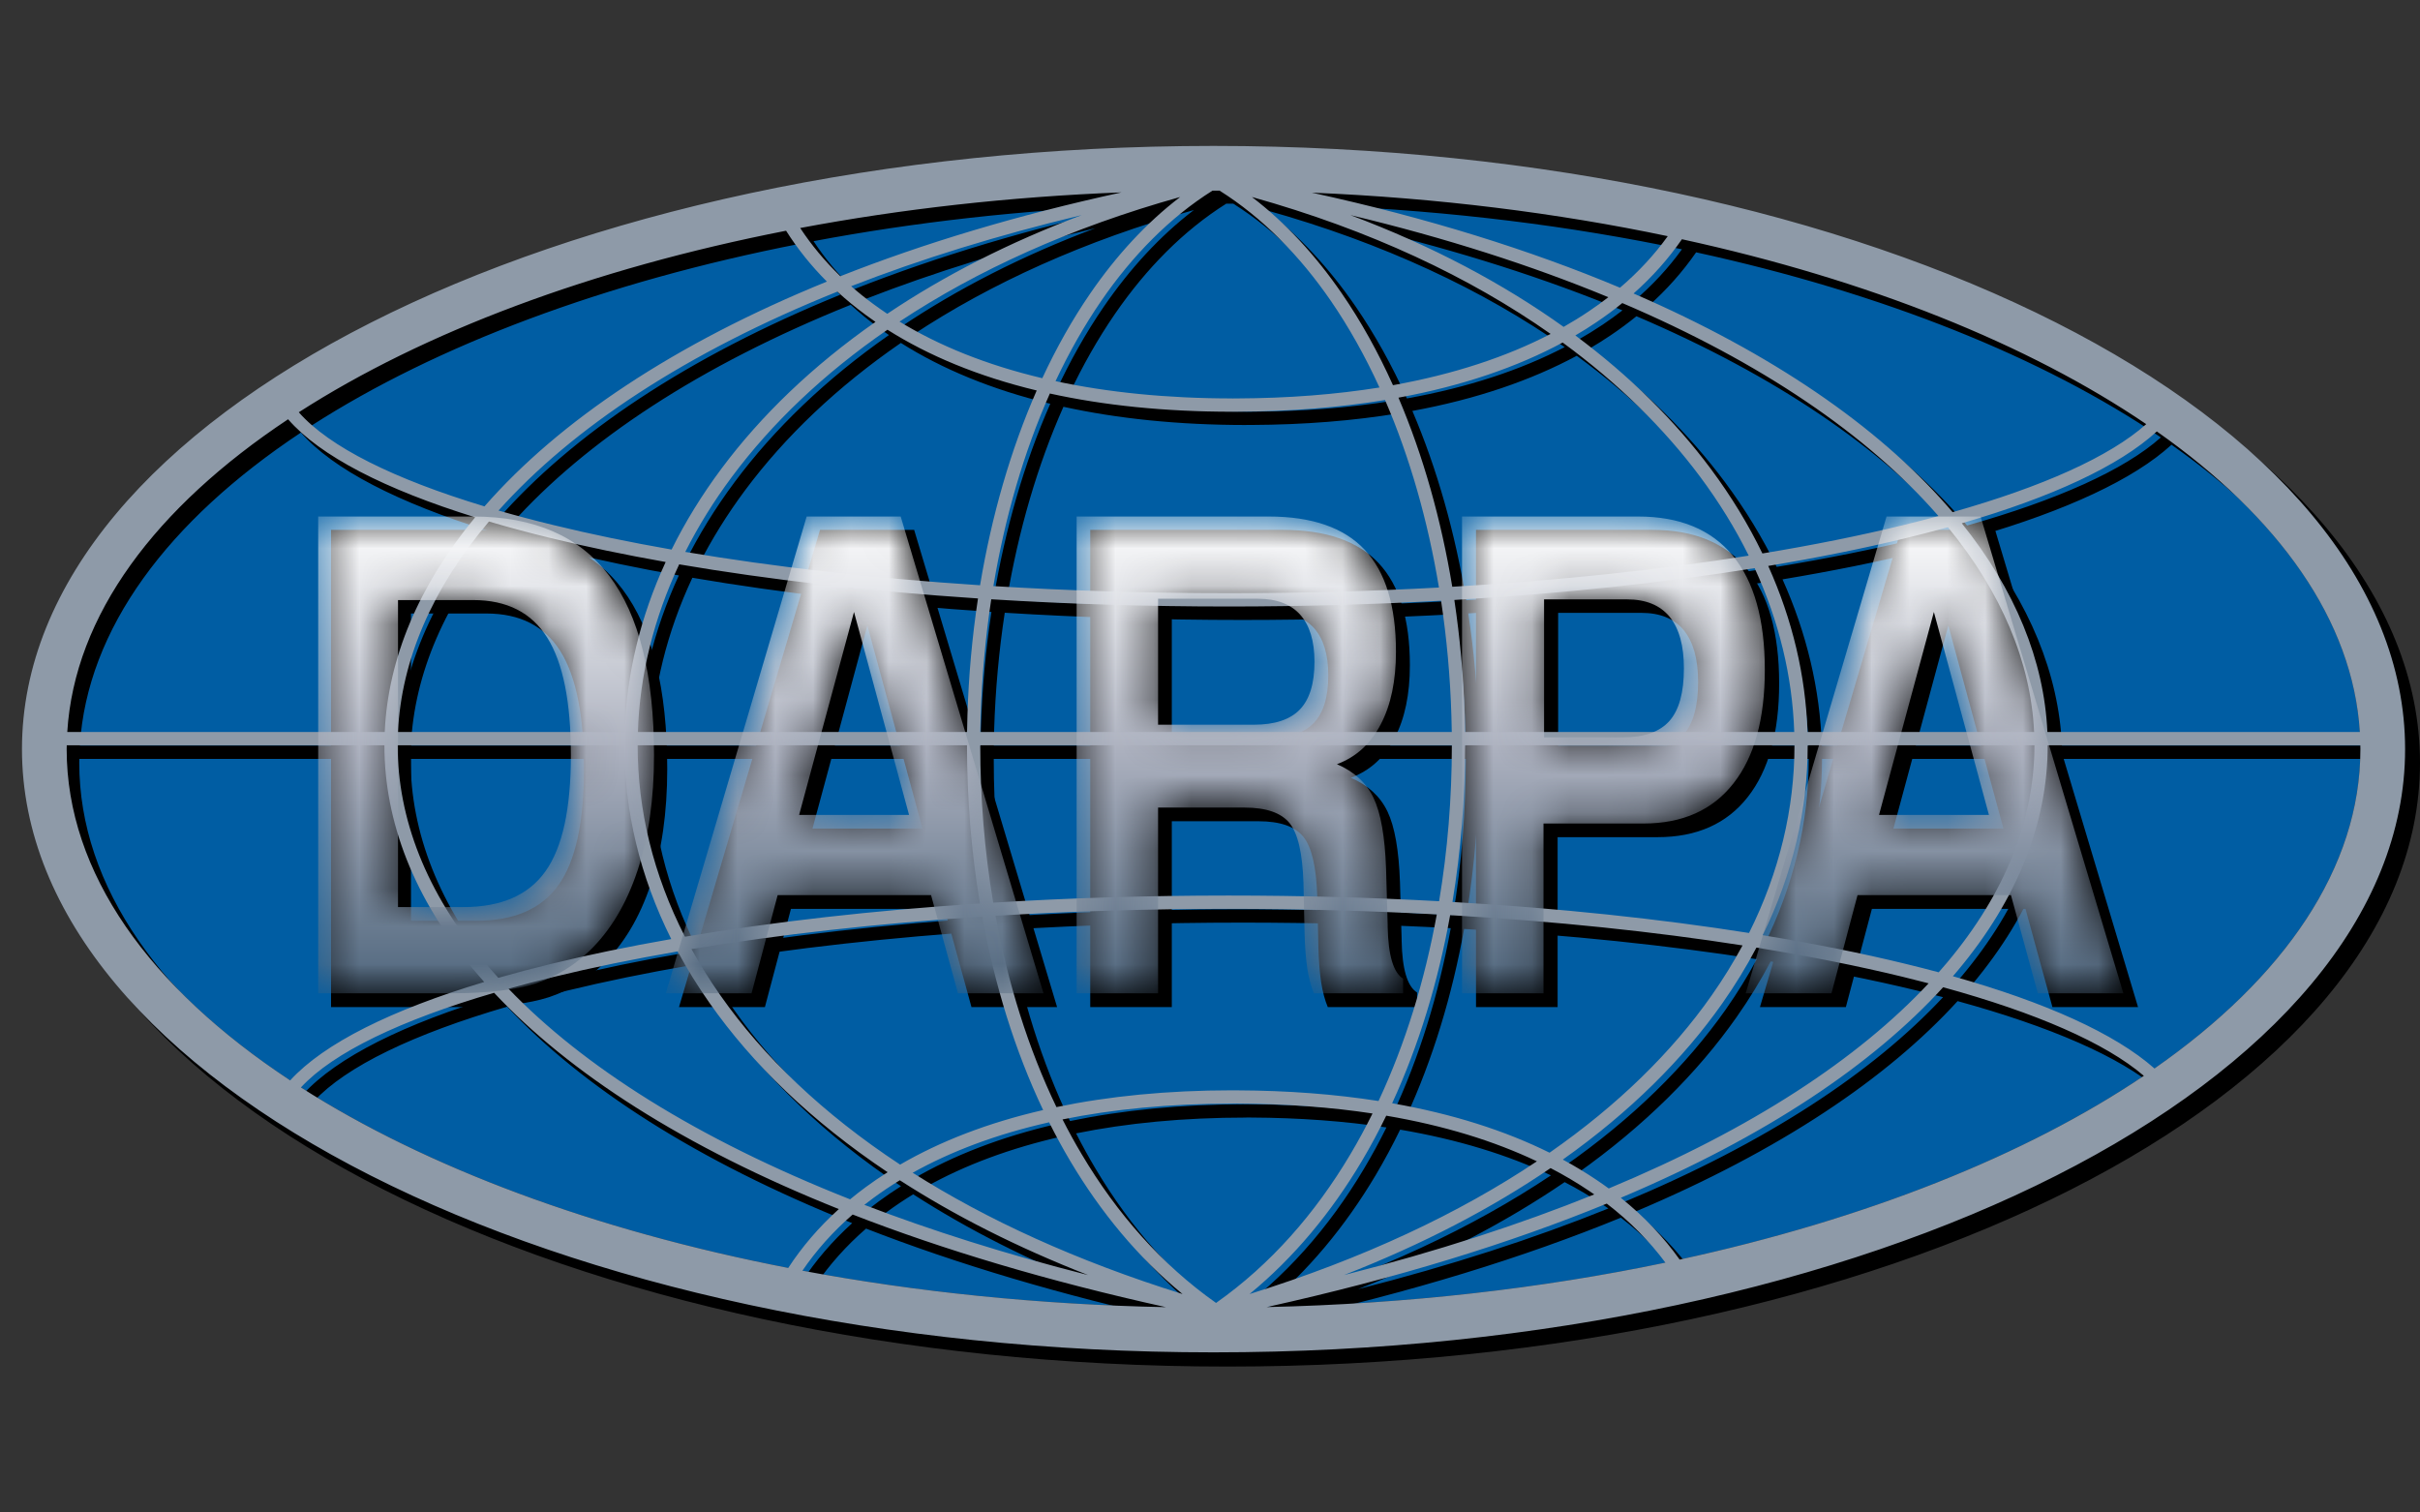
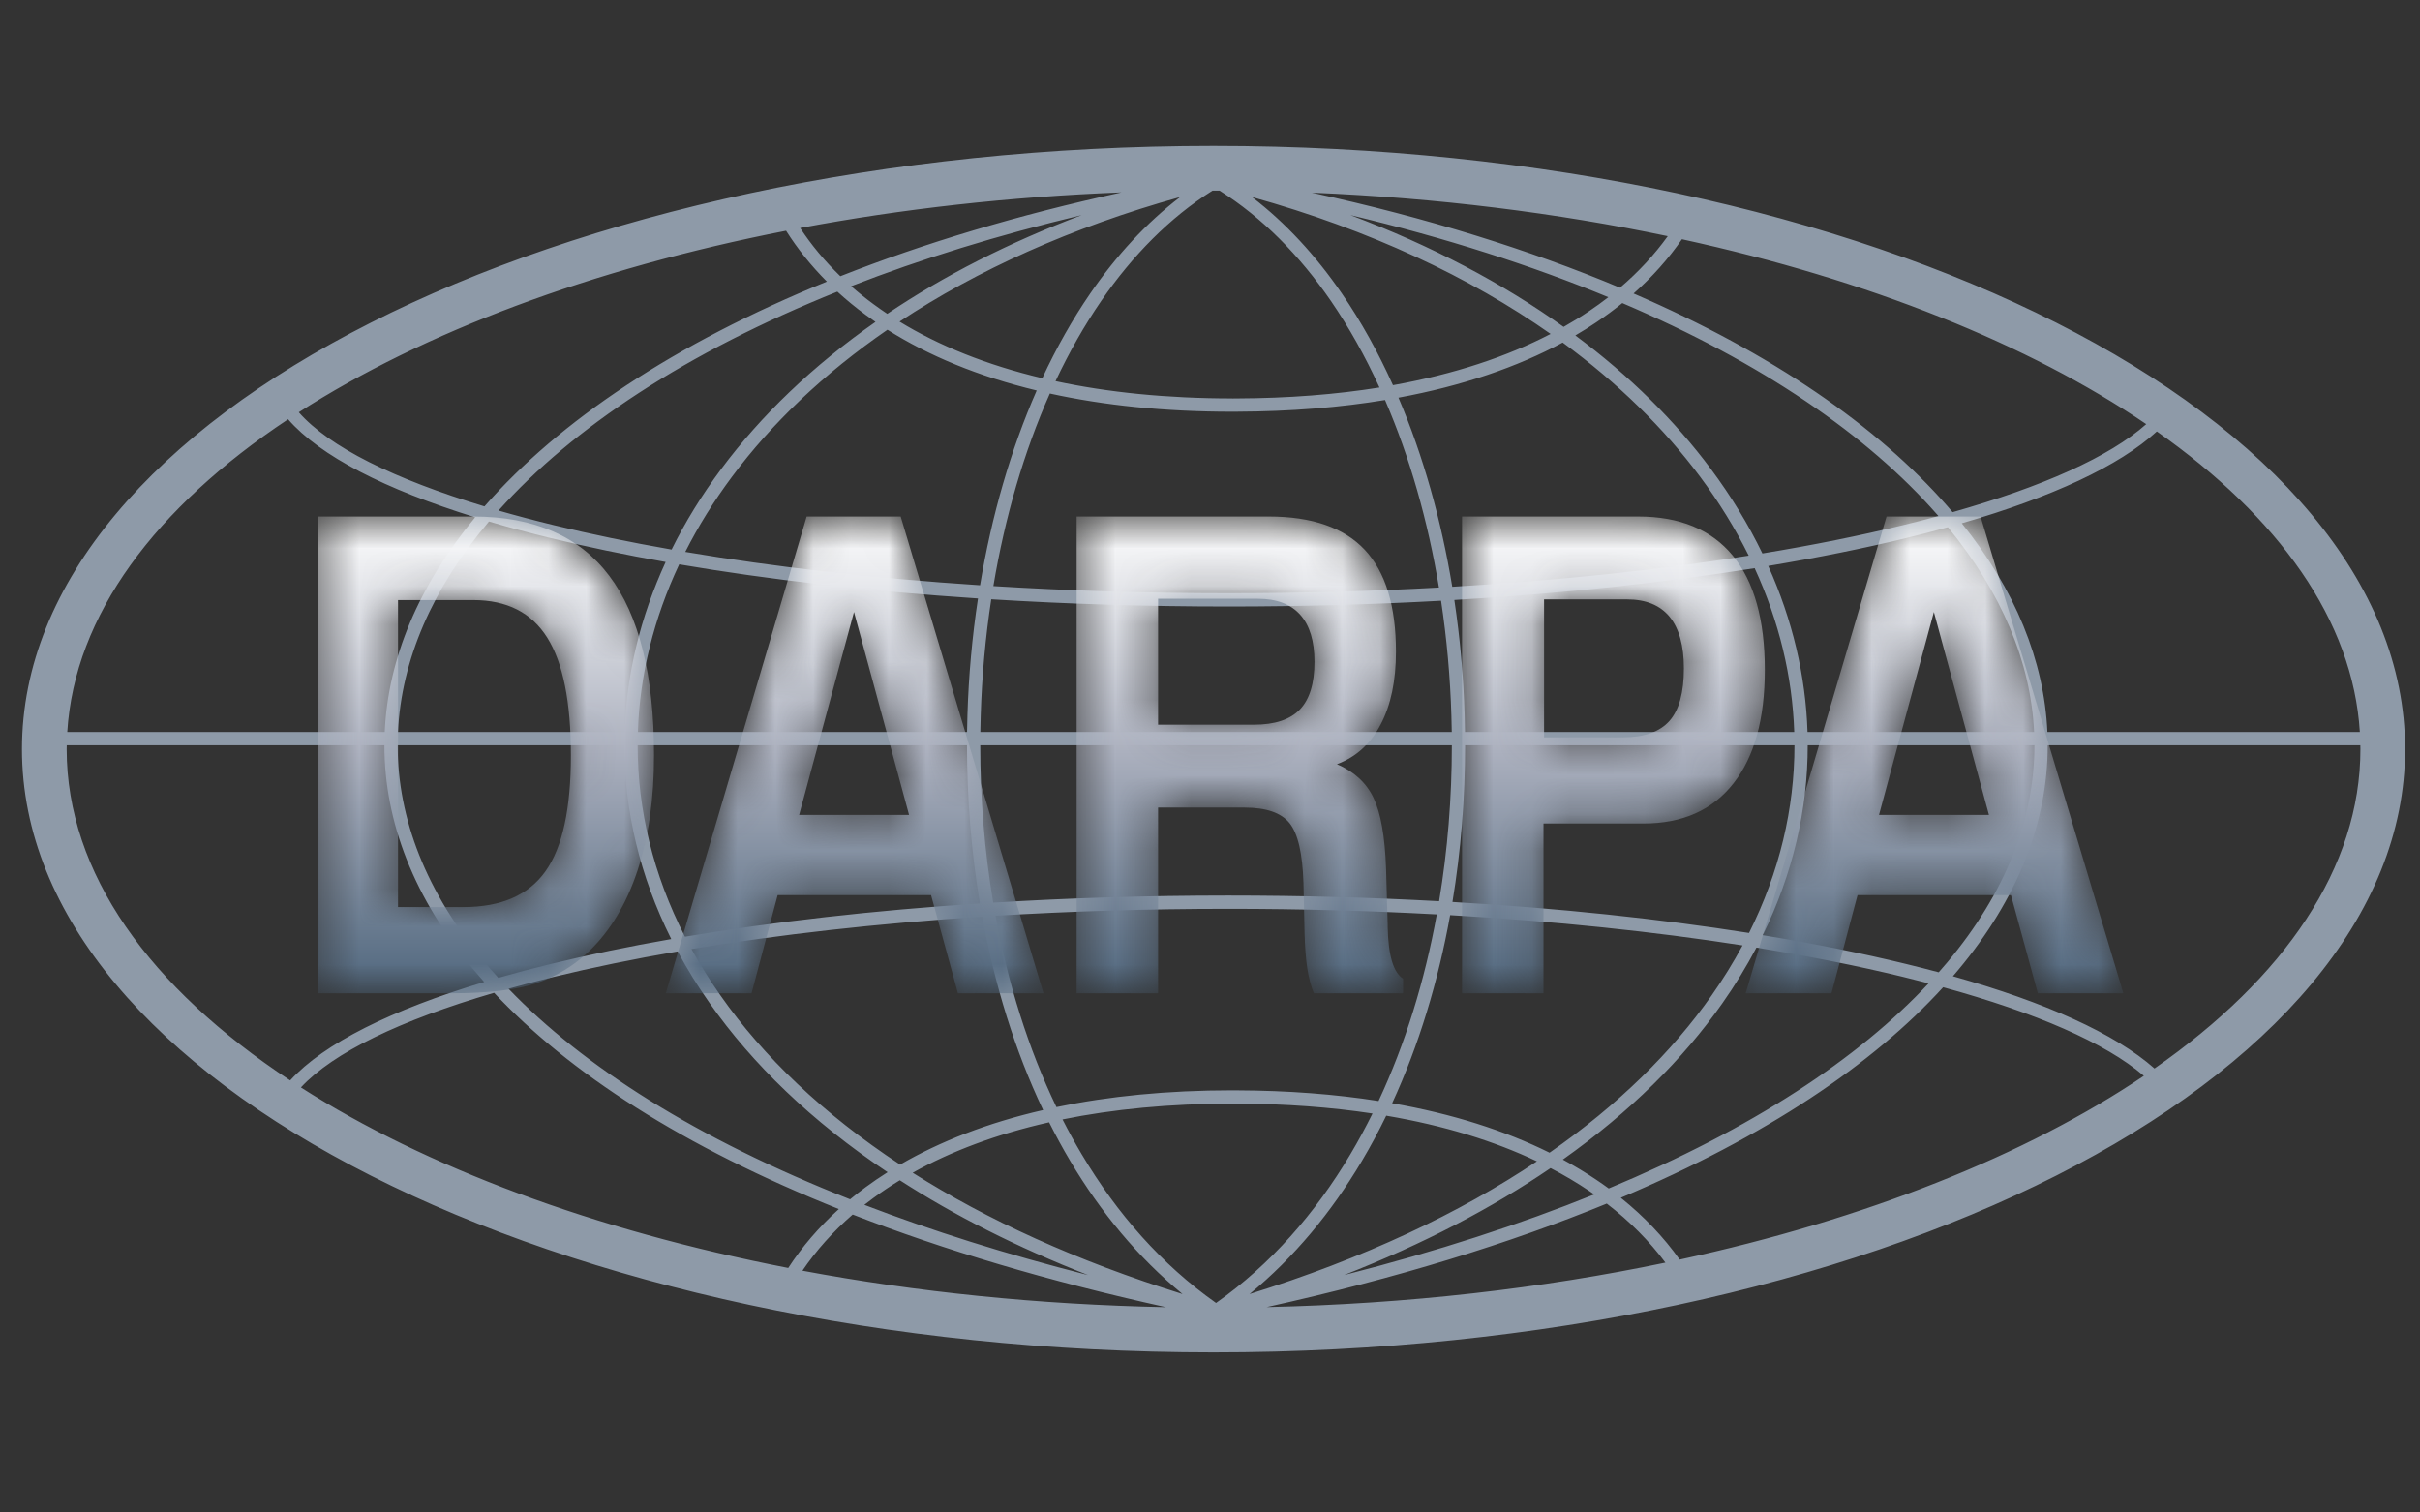
<svg xmlns="http://www.w3.org/2000/svg" width="64" height="40" viewBox="0 0 64 40" fill="none">
  <rect x="0" y="0" width="64" height="40" fill="#333333" stroke="none" />
-   <path fill-rule="evenodd" clip-rule="evenodd" d="M32.093 5.041C48.845 5.041 62.424 11.654 62.424 19.812C62.424 27.97 48.845 34.584 32.093 34.584C15.342 34.584 1.763 27.97 1.763 19.812C1.763 11.654 15.342 5.041 32.093 5.041Z" fill="#005DA3" />
-   <path fill-rule="evenodd" clip-rule="evenodd" d="M32.457 4.204C49.878 4.204 64 11.353 64 20.172C64 28.992 49.878 36.141 32.457 36.141C15.035 36.141 0.913 28.992 0.913 20.172C0.913 11.353 15.035 4.204 32.457 4.204ZM44.416 33.763C43.995 33.197 43.478 32.674 42.866 32.203C40.311 33.251 37.32 34.177 33.879 34.938C37.606 34.855 41.158 34.443 44.416 33.763ZM42.535 31.96C42.488 31.927 42.441 31.895 42.393 31.863C42.077 31.65 41.739 31.45 41.379 31.263C39.833 32.318 38.014 33.273 35.915 34.094C38.38 33.466 40.584 32.749 42.535 31.96ZM41.017 31.084C39.889 30.547 38.56 30.136 37.029 29.875C36.828 30.288 36.612 30.69 36.382 31.078C35.577 32.431 34.589 33.628 33.41 34.597C36.438 33.653 38.967 32.455 41.017 31.084ZM36.666 29.817C35.569 29.651 34.373 29.561 33.076 29.555H32.961V29.556C31.293 29.556 29.793 29.703 28.459 29.974C28.619 30.29 28.789 30.598 28.968 30.899C29.898 32.465 31.079 33.815 32.523 34.832C33.966 33.815 35.148 32.465 36.078 30.899C36.287 30.549 36.482 30.188 36.666 29.817ZM28.104 30.05C26.711 30.364 25.508 30.818 24.493 31.386C26.457 32.631 28.832 33.723 31.636 34.597C30.457 33.628 29.469 32.431 28.665 31.078C28.466 30.745 28.279 30.402 28.104 30.05ZM24.151 31.585C23.909 31.733 23.677 31.888 23.458 32.05C23.374 32.111 23.293 32.173 23.213 32.236C24.987 32.917 26.958 33.54 29.133 34.094C27.248 33.358 25.59 32.513 24.151 31.585ZM22.904 32.492C22.38 32.947 21.938 33.444 21.575 33.977C24.577 34.538 27.809 34.874 31.184 34.942C28.055 34.251 25.299 33.424 22.904 32.492ZM21.199 33.905C21.562 33.348 22.008 32.826 22.537 32.348C18.415 30.7 15.394 28.737 13.412 26.623C10.942 27.345 9.157 28.199 8.298 29.127C11.606 31.239 16.056 32.904 21.199 33.905ZM22.836 32.09C22.969 31.979 23.107 31.871 23.25 31.766C23.434 31.63 23.627 31.499 23.828 31.372C21.813 30.023 20.249 28.508 19.119 26.9C18.803 26.449 18.52 25.991 18.271 25.527C17.102 25.729 16.008 25.954 14.998 26.199C14.581 26.301 14.179 26.406 13.793 26.514C15.771 28.572 18.765 30.484 22.836 32.09ZM24.16 31.171C25.218 30.555 26.479 30.064 27.945 29.726C27.196 28.149 26.662 26.412 26.332 24.607C23.548 24.787 20.954 25.08 18.638 25.465C18.866 25.881 19.122 26.292 19.407 26.698C20.539 28.308 22.116 29.825 24.16 31.171ZM28.298 29.648C29.678 29.36 31.232 29.204 32.961 29.204V29.204L33.077 29.205H33.078C34.433 29.21 35.682 29.308 36.824 29.486C37.538 27.962 38.049 26.287 38.367 24.547C36.592 24.451 34.746 24.4 32.851 24.4C30.724 24.4 28.659 24.464 26.685 24.585C27.016 26.373 27.549 28.092 28.298 29.648ZM37.185 29.546C38.791 29.828 40.179 30.274 41.351 30.856C43.171 29.589 44.595 28.183 45.639 26.698C45.945 26.261 46.219 25.817 46.461 25.368C44.117 25.002 41.509 24.728 38.72 24.567C38.404 26.318 37.895 28.005 37.185 29.546ZM41.704 31.038C42.015 31.206 42.31 31.383 42.588 31.571C42.701 31.647 42.811 31.724 42.918 31.803C46.719 30.22 49.525 28.363 51.387 26.372C51.164 26.314 50.936 26.256 50.704 26.199C49.523 25.912 48.224 25.653 46.828 25.427C46.566 25.924 46.266 26.416 45.926 26.9C44.889 28.376 43.486 29.775 41.704 31.038ZM43.238 32.048C43.854 32.543 44.373 33.091 44.794 33.682C49.722 32.614 53.958 30.925 57.083 28.82C56.066 27.948 54.225 27.149 51.771 26.476C49.908 28.519 47.081 30.425 43.238 32.048ZM44.856 6.673C44.502 7.186 44.075 7.667 43.576 8.11C47.244 9.697 50.033 11.628 51.878 13.732C51.926 13.787 51.974 13.843 52.022 13.898C54.402 13.225 56.178 12.431 57.147 11.568C54.029 9.45 49.792 7.75 44.856 6.673ZM43.278 8.363C43.06 8.54 42.831 8.71 42.588 8.873C42.41 8.993 42.226 9.108 42.035 9.22C43.476 10.293 44.675 11.483 45.619 12.751C46.158 13.475 46.614 14.224 46.986 14.992C48.322 14.771 49.567 14.521 50.704 14.245C51.027 14.165 51.342 14.085 51.647 14.002L51.614 13.963C49.774 11.865 46.974 9.94 43.278 8.363ZM41.699 9.409C40.496 10.057 39.048 10.556 37.352 10.868C38.006 12.4 38.484 14.099 38.776 15.874C41.608 15.708 44.254 15.426 46.624 15.05C46.27 14.335 45.84 13.636 45.336 12.96C44.385 11.683 43.169 10.484 41.699 9.409ZM36.997 10.929C35.807 11.126 34.502 11.233 33.078 11.239H33.077L32.961 11.239V11.24C31.159 11.24 29.547 11.07 28.124 10.758C27.436 12.306 26.933 14.039 26.628 15.856C28.618 15.978 30.703 16.044 32.851 16.044C34.766 16.044 36.631 15.992 38.424 15.893C38.131 14.13 37.652 12.444 36.997 10.929ZM27.776 10.678C26.226 10.304 24.909 9.755 23.825 9.069C22.139 10.23 20.762 11.547 19.709 12.96C19.229 13.605 18.816 14.271 18.472 14.951C20.815 15.347 23.447 15.648 26.276 15.834C26.581 14 27.085 12.248 27.776 10.678ZM23.509 8.861C23.421 8.801 23.334 8.74 23.25 8.678C22.983 8.481 22.732 8.275 22.498 8.061C18.505 9.665 15.49 11.663 13.528 13.855C13.995 13.99 14.485 14.12 14.998 14.245C15.961 14.479 17.002 14.694 18.11 14.889C18.472 14.157 18.912 13.443 19.427 12.751C20.477 11.34 21.843 10.025 23.509 8.861ZM22.221 7.795C21.802 7.375 21.442 6.925 21.141 6.45C15.993 7.457 11.542 9.132 8.241 11.254C9.048 12.174 10.764 13.023 13.156 13.745L13.168 13.732C15.136 11.486 18.18 9.438 22.221 7.795ZM21.515 6.378C21.812 6.829 22.166 7.255 22.577 7.652C24.774 6.784 27.257 6.035 30.013 5.435C27.039 5.55 24.186 5.875 21.515 6.378ZM22.864 7.917C23.052 8.082 23.249 8.241 23.458 8.394C23.575 8.481 23.696 8.565 23.82 8.648C25.31 7.646 27.029 6.762 28.967 6.035C26.736 6.567 24.7 7.201 22.864 7.917ZM24.144 8.854C25.187 9.492 26.446 10.002 27.924 10.352C28.297 9.548 28.721 8.795 29.194 8.107C29.884 7.104 30.678 6.239 31.573 5.555C28.679 6.364 26.194 7.497 24.144 8.854ZM28.274 10.431C29.654 10.727 31.215 10.887 32.961 10.887V10.888H33.076C34.446 10.883 35.703 10.782 36.849 10.598C36.473 9.775 36.044 9.006 35.562 8.307C34.732 7.099 33.747 6.099 32.617 5.387C32.563 5.387 32.51 5.386 32.457 5.386H32.43C31.3 6.098 30.314 7.099 29.483 8.307C29.035 8.959 28.631 9.671 28.274 10.431ZM37.207 10.537C38.829 10.246 40.219 9.783 41.38 9.18C39.242 7.678 36.596 6.428 33.473 5.555C34.367 6.239 35.162 7.104 35.852 8.107C36.361 8.847 36.813 9.663 37.207 10.537ZM41.724 8.994C41.957 8.862 42.18 8.724 42.393 8.581C42.572 8.461 42.743 8.336 42.908 8.208C40.887 7.372 38.608 6.639 36.079 6.035C38.237 6.845 40.123 7.848 41.724 8.994ZM43.217 7.957C43.708 7.537 44.129 7.081 44.481 6.593C41.55 5.977 38.382 5.579 35.06 5.441C38.123 6.109 40.847 6.962 43.217 7.957ZM8.014 28.941C8.908 27.961 10.695 27.074 13.149 26.336C13.062 26.238 12.977 26.14 12.895 26.042C11.288 24.124 10.507 22.094 10.507 20.07H2.098C2.098 20.104 2.096 20.138 2.096 20.172C2.096 23.456 4.295 26.488 8.014 28.941ZM13.524 26.226C13.968 26.099 14.432 25.976 14.916 25.858C15.901 25.618 16.966 25.398 18.101 25.2C17.267 23.533 16.859 21.799 16.86 20.07H10.859C10.858 22.011 11.613 23.963 13.165 25.816C13.28 25.953 13.4 26.09 13.524 26.226ZM18.464 25.138C20.811 24.743 23.444 24.443 26.271 24.258C26.042 22.884 25.929 21.475 25.929 20.07H17.211C17.211 21.777 17.622 23.492 18.464 25.138ZM26.624 24.236C28.616 24.113 30.703 24.048 32.851 24.048C34.767 24.048 36.633 24.1 38.428 24.198C38.655 22.844 38.765 21.455 38.765 20.07H26.281C26.28 21.468 26.393 22.87 26.624 24.236ZM38.781 24.218C41.611 24.383 44.258 24.664 46.632 25.039C47.44 23.423 47.835 21.743 47.835 20.07H39.117C39.117 21.461 39.006 22.857 38.781 24.218ZM46.995 25.098C48.358 25.321 49.628 25.576 50.786 25.858C51.082 25.93 51.371 26.004 51.653 26.08C51.731 25.992 51.807 25.904 51.881 25.816C53.433 23.963 54.187 22.011 54.187 20.07H48.186C48.186 21.764 47.795 23.462 46.995 25.098ZM52.03 26.183C54.477 26.873 56.322 27.703 57.365 28.625C60.8 26.23 62.817 23.316 62.817 20.172C62.817 20.138 62.815 20.104 62.814 20.07H54.538C54.539 22.094 53.758 24.124 52.151 26.042C52.111 26.089 52.07 26.136 52.03 26.183ZM57.428 11.762C56.43 12.677 54.645 13.502 52.265 14.193C53.678 15.954 54.445 17.828 54.531 19.718H62.801C62.618 16.767 60.659 14.033 57.428 11.762ZM51.897 14.297C51.539 14.396 51.168 14.493 50.786 14.586C49.669 14.858 48.449 15.104 47.141 15.322C47.781 16.747 48.132 18.228 48.18 19.718H54.179C54.091 17.868 53.318 16.029 51.897 14.297ZM46.781 15.381C44.383 15.766 41.702 16.054 38.831 16.223C38.982 17.224 39.073 18.247 39.105 19.277C39.109 19.424 39.112 19.571 39.114 19.718H47.829C47.78 18.248 47.426 16.787 46.781 15.381ZM38.48 16.243C36.669 16.343 34.785 16.396 32.851 16.396C30.684 16.396 28.581 16.33 26.572 16.205C26.418 17.214 26.324 18.247 26.292 19.286C26.288 19.43 26.285 19.574 26.283 19.718H38.763C38.761 19.574 38.758 19.43 38.753 19.286C38.722 18.26 38.63 17.24 38.48 16.243ZM26.22 16.183C23.351 15.994 20.683 15.685 18.311 15.28C17.637 16.717 17.267 18.213 17.217 19.718H25.932C25.934 19.571 25.937 19.424 25.941 19.277C25.973 18.233 26.066 17.197 26.22 16.183ZM17.953 15.218C16.873 15.027 15.858 14.815 14.916 14.586C14.341 14.446 13.794 14.299 13.275 14.146C11.773 15.921 10.957 17.814 10.867 19.718H16.866C16.915 18.191 17.282 16.674 17.953 15.218ZM12.91 14.035C10.527 13.295 8.804 12.412 7.958 11.44C4.446 13.773 2.303 16.626 2.112 19.718H10.515C10.604 17.771 11.415 15.842 12.91 14.035Z" fill="black" />
-   <path fill-rule="evenodd" clip-rule="evenodd" d="M10.869 24.352H12.598C13.599 24.352 14.325 24.036 14.772 23.404C15.222 22.773 15.445 21.749 15.445 20.333C15.445 18.92 15.236 17.884 14.819 17.22C14.401 16.556 13.75 16.225 12.861 16.225H10.869V24.352ZM8.755 26.634V14.014H12.861C14.471 14.014 15.671 14.537 16.461 15.582C17.25 16.626 17.646 18.212 17.646 20.335C17.646 21.491 17.5 22.506 17.209 23.387C16.917 24.267 16.492 24.975 15.938 25.511C15.521 25.912 15.044 26.198 14.512 26.374C13.983 26.546 13.237 26.634 12.278 26.634H8.755ZM22.939 16.541L21.487 21.913H24.397L22.939 16.541ZM21.686 14.014H24.176L27.956 26.634H25.692L24.98 24.036H20.918L20.229 26.634H17.957L21.686 14.014ZM30.99 19.525H33.526C34.078 19.525 34.483 19.39 34.741 19.125C35.001 18.855 35.129 18.434 35.129 17.858C35.129 17.31 35.003 16.895 34.753 16.614C34.5 16.331 34.126 16.19 33.626 16.19H30.99V19.525ZM28.833 26.634V14.014H33.92C35.064 14.014 35.909 14.306 36.461 14.894C37.012 15.482 37.286 16.383 37.286 17.592C37.286 18.361 37.153 19.004 36.883 19.516C36.616 20.031 36.23 20.382 35.725 20.569C36.179 20.766 36.502 21.061 36.694 21.462C36.886 21.863 36.995 22.486 37.024 23.331L37.068 24.823C37.068 24.835 37.068 24.853 37.068 24.876C37.082 25.631 37.218 26.087 37.476 26.248V26.634H35.115C35.04 26.456 34.981 26.239 34.94 25.979C34.901 25.718 34.877 25.408 34.867 25.049L34.838 23.718C34.813 22.933 34.692 22.407 34.471 22.132C34.25 21.857 33.852 21.719 33.278 21.719H30.99V26.634H28.833ZM41.207 19.859H43.294C43.857 19.859 44.268 19.715 44.525 19.426C44.781 19.136 44.909 18.674 44.909 18.033C44.909 17.434 44.783 16.98 44.533 16.67C44.28 16.363 43.906 16.208 43.408 16.208H41.207V19.859ZM41.193 22.14V26.634H39.035V14.014H43.7C44.8 14.014 45.633 14.359 46.202 15.046C46.768 15.734 47.052 16.743 47.052 18.071C47.052 19.373 46.775 20.377 46.219 21.082C45.665 21.787 44.87 22.14 43.84 22.14H41.193ZM51.526 16.541L50.074 21.913H52.984L51.526 16.541ZM50.273 14.014H52.763L56.543 26.634H54.279L53.567 24.036H49.505L48.816 26.634H46.544L50.273 14.014Z" fill="black" />
  <path d="M32.093 3.859C49.497 3.859 63.606 11.001 63.606 19.812C63.606 28.623 49.497 35.765 32.093 35.765C14.69 35.765 0.581 28.623 0.581 19.812C0.581 11.001 14.69 3.859 32.093 3.859ZM44.044 33.392C43.622 32.826 43.106 32.302 42.493 31.831C39.936 32.88 36.943 33.806 33.498 34.568C37.228 34.485 40.783 34.074 44.044 33.392ZM42.162 31.588C42.115 31.556 42.068 31.523 42.02 31.491C41.705 31.279 41.367 31.079 41.007 30.892C39.462 31.946 37.644 32.9 35.545 33.721C38.009 33.093 40.212 32.376 42.162 31.588ZM40.645 30.713C39.518 30.177 38.191 29.766 36.661 29.506C36.461 29.918 36.245 30.32 36.015 30.707C35.211 32.059 34.224 33.255 33.046 34.223C36.071 33.28 38.597 32.083 40.645 30.713ZM36.298 29.448C35.203 29.282 34.008 29.192 32.713 29.186H32.597V29.187C30.931 29.187 29.433 29.334 28.1 29.605C28.26 29.92 28.429 30.228 28.608 30.528C29.538 32.093 30.718 33.442 32.16 34.458C33.602 33.442 34.782 32.093 35.712 30.528C35.92 30.178 36.115 29.818 36.298 29.448ZM27.745 29.681C26.354 29.994 25.152 30.448 24.137 31.015C26.1 32.259 28.473 33.349 31.274 34.223C30.096 33.255 29.109 32.059 28.305 30.707C28.107 30.374 27.921 30.032 27.745 29.681ZM23.797 31.214C23.554 31.362 23.323 31.517 23.104 31.678C23.02 31.739 22.939 31.801 22.859 31.864C24.631 32.544 26.601 33.168 28.775 33.721C26.891 32.985 25.234 32.141 23.797 31.214ZM22.55 32.12C22.026 32.575 21.584 33.072 21.221 33.605C24.225 34.167 27.458 34.503 30.834 34.57C27.704 33.879 24.947 33.052 22.55 32.12ZM20.846 33.533C21.209 32.976 21.655 32.454 22.184 31.976C18.066 30.33 15.048 28.369 13.067 26.256C10.599 26.979 8.816 27.832 7.958 28.759C11.262 30.869 15.707 32.534 20.846 33.533ZM22.482 31.718C22.615 31.608 22.753 31.5 22.896 31.395C23.08 31.259 23.273 31.128 23.474 31.001C21.46 29.654 19.898 28.14 18.77 26.533C18.453 26.083 18.171 25.625 17.922 25.162C16.755 25.363 15.661 25.588 14.652 25.834C14.236 25.935 13.834 26.04 13.448 26.148C15.425 28.204 18.416 30.113 22.482 31.718ZM23.805 30.8C24.862 30.186 26.122 29.694 27.587 29.357C26.838 27.781 26.305 26.045 25.976 24.242C23.194 24.423 20.603 24.716 18.288 25.1C18.517 25.515 18.772 25.926 19.057 26.331C20.187 27.94 21.763 29.455 23.805 30.8ZM27.939 29.279C29.318 28.991 30.87 28.835 32.597 28.835V28.835L32.713 28.836H32.714C34.068 28.841 35.316 28.939 36.457 29.118C37.17 27.595 37.681 25.921 37.998 24.183C36.225 24.087 34.38 24.036 32.487 24.036C30.363 24.036 28.299 24.1 26.328 24.22C26.658 26.007 27.191 27.724 27.939 29.279ZM36.817 29.177C38.422 29.458 39.809 29.904 40.98 30.485C42.797 29.22 44.22 27.816 45.263 26.331C45.569 25.895 45.843 25.451 46.084 25.003C43.744 24.637 41.137 24.364 38.351 24.203C38.035 25.952 37.527 27.638 36.817 29.177ZM41.331 30.667C41.643 30.835 41.937 31.013 42.215 31.2C42.328 31.276 42.438 31.352 42.545 31.431C46.342 29.851 49.145 27.995 51.005 26.006C50.783 25.948 50.555 25.89 50.323 25.834C49.143 25.547 47.846 25.288 46.451 25.061C46.189 25.559 45.89 26.05 45.55 26.533C44.514 28.008 43.112 29.405 41.331 30.667ZM42.864 31.677C43.481 32.172 44 32.72 44.421 33.312C49.344 32.244 53.576 30.556 56.697 28.452C55.681 27.581 53.841 26.783 51.389 26.109C49.527 28.151 46.704 30.055 42.864 31.677ZM44.481 6.327C44.127 6.839 43.701 7.32 43.202 7.762C46.867 9.347 49.653 11.276 51.496 13.379C51.544 13.434 51.592 13.489 51.639 13.545C54.017 12.871 55.791 12.079 56.76 11.217C53.645 9.101 49.412 7.403 44.481 6.327ZM42.904 8.015C42.687 8.192 42.457 8.361 42.215 8.524C42.038 8.644 41.854 8.759 41.662 8.871C43.103 9.943 44.3 11.132 45.243 12.398C45.782 13.122 46.238 13.87 46.609 14.637C47.944 14.417 49.187 14.167 50.323 13.89C50.646 13.812 50.96 13.731 51.265 13.648L51.232 13.61C49.394 11.513 46.596 9.59 42.904 8.015ZM41.327 9.059C40.125 9.707 38.678 10.205 36.984 10.517C37.637 12.048 38.115 13.745 38.407 15.518C41.236 15.352 43.88 15.071 46.247 14.695C45.894 13.981 45.464 13.283 44.961 12.607C44.01 11.331 42.795 10.134 41.327 9.059ZM36.629 10.579C35.441 10.775 34.137 10.882 32.714 10.888H32.713L32.597 10.888V10.889C30.797 10.889 29.187 10.72 27.765 10.407C27.077 11.954 26.575 13.685 26.271 15.5C28.259 15.623 30.342 15.688 32.487 15.688C34.401 15.688 36.264 15.636 38.055 15.538C37.763 13.776 37.284 12.092 36.629 10.579ZM27.417 10.327C25.869 9.954 24.554 9.406 23.47 8.72C21.786 9.88 20.41 11.195 19.359 12.607C18.878 13.252 18.466 13.917 18.123 14.596C20.463 14.992 23.093 15.293 25.919 15.478C26.224 13.646 26.727 11.896 27.417 10.327ZM23.154 8.513C23.067 8.452 22.98 8.391 22.896 8.329C22.629 8.133 22.379 7.927 22.145 7.713C18.156 9.315 15.144 11.311 13.184 13.502C13.65 13.636 14.14 13.766 14.652 13.89C15.614 14.125 16.654 14.34 17.761 14.534C18.123 13.803 18.562 13.089 19.077 12.398C20.126 10.989 21.491 9.675 23.154 8.513ZM21.868 7.447C21.449 7.027 21.089 6.577 20.789 6.102C15.645 7.109 11.2 8.782 7.902 10.903C8.708 11.821 10.422 12.67 12.812 13.392L12.824 13.379C14.79 11.135 17.831 9.089 21.868 7.447ZM21.162 6.03C21.459 6.481 21.813 6.907 22.224 7.305C24.421 6.437 26.903 5.688 29.66 5.088C26.685 5.203 23.832 5.528 21.162 6.03ZM22.51 7.569C22.698 7.734 22.895 7.893 23.104 8.046C23.221 8.132 23.342 8.217 23.465 8.299C24.954 7.298 26.671 6.416 28.606 5.689C26.378 6.221 24.344 6.854 22.51 7.569ZM23.789 8.505C24.831 9.142 26.089 9.652 27.565 10.002C27.938 9.198 28.362 8.446 28.834 7.759C29.524 6.757 30.317 5.893 31.211 5.21C28.319 6.018 25.837 7.149 23.789 8.505ZM27.915 10.08C29.294 10.376 30.853 10.537 32.597 10.537V10.538L32.713 10.537C34.081 10.532 35.337 10.431 36.482 10.248C36.106 9.425 35.677 8.657 35.197 7.958C34.367 6.752 33.382 5.753 32.254 5.042C32.2 5.042 32.147 5.041 32.093 5.041L32.067 5.041C30.938 5.752 29.953 6.752 29.123 7.958C28.675 8.61 28.272 9.321 27.915 10.08ZM36.839 10.187C38.46 9.896 39.849 9.433 41.008 8.831C38.873 7.33 36.229 6.082 33.109 5.21C34.002 5.893 34.796 6.757 35.485 7.759C35.994 8.498 36.446 9.314 36.839 10.187ZM41.352 8.645C41.585 8.513 41.807 8.376 42.02 8.232C42.199 8.112 42.37 7.988 42.535 7.86C40.516 7.025 38.239 6.292 35.714 5.689C37.869 6.498 39.753 7.501 41.352 8.645ZM42.843 7.609C43.334 7.19 43.755 6.734 44.106 6.246C41.179 5.631 38.012 5.233 34.693 5.095C37.754 5.762 40.476 6.615 42.843 7.609ZM7.674 28.573C8.567 27.594 10.352 26.708 12.805 25.97C12.719 25.872 12.634 25.774 12.551 25.676C10.946 23.76 10.165 21.732 10.166 19.711H1.765C1.765 19.745 1.763 19.779 1.763 19.812C1.763 23.093 3.96 26.123 7.674 28.573ZM13.179 25.86C13.623 25.733 14.087 25.61 14.57 25.493C15.554 25.253 16.618 25.033 17.752 24.835C16.919 23.17 16.512 21.438 16.512 19.711H10.517C10.516 21.649 11.27 23.6 12.821 25.45C12.936 25.588 13.055 25.724 13.179 25.86ZM18.115 24.773C20.46 24.379 23.09 24.078 25.915 23.894C25.685 22.522 25.573 21.114 25.573 19.711H16.863C16.863 21.416 17.273 23.128 18.115 24.773ZM26.267 23.872C28.257 23.749 30.341 23.684 32.487 23.684C34.402 23.684 36.266 23.736 38.059 23.834C38.285 22.482 38.396 21.094 38.396 19.711H25.924C25.924 21.107 26.036 22.508 26.267 23.872ZM38.412 23.854C41.24 24.019 43.883 24.3 46.255 24.674C47.062 23.06 47.457 21.382 47.457 19.711H38.747C38.747 21.1 38.637 22.494 38.412 23.854ZM46.618 24.733C47.98 24.956 49.248 25.211 50.405 25.493C50.701 25.564 50.99 25.639 51.271 25.714C51.349 25.627 51.425 25.539 51.499 25.45C53.049 23.6 53.803 21.649 53.803 19.711H47.807C47.808 21.402 47.418 23.099 46.618 24.733ZM51.647 25.818C54.093 26.507 55.937 27.336 56.978 28.258C60.41 25.864 62.424 22.953 62.424 19.812C62.424 19.779 62.422 19.745 62.422 19.711H54.154C54.154 21.732 53.374 23.76 51.768 25.676C51.729 25.723 51.688 25.771 51.647 25.818ZM57.04 11.41C56.044 12.324 54.26 13.149 51.882 13.839C53.294 15.598 54.06 17.471 54.146 19.359H62.409C62.226 16.41 60.269 13.68 57.04 11.41ZM51.515 13.943C51.157 14.042 50.787 14.139 50.405 14.232C49.289 14.503 48.07 14.749 46.763 14.967C47.403 16.39 47.754 17.87 47.802 19.359H53.794C53.707 17.51 52.935 15.673 51.515 13.943ZM46.404 15.026C44.008 15.41 41.33 15.698 38.462 15.867C38.612 16.867 38.704 17.889 38.735 18.918C38.739 19.064 38.743 19.211 38.744 19.359H47.451C47.402 17.89 47.049 16.43 46.404 15.026ZM38.111 15.887C36.302 15.987 34.42 16.04 32.487 16.04C30.323 16.04 28.221 15.974 26.215 15.849C26.061 16.857 25.967 17.889 25.936 18.927C25.931 19.071 25.928 19.215 25.926 19.359H38.394C38.391 19.215 38.389 19.071 38.384 18.927C38.353 17.902 38.261 16.883 38.111 15.887ZM25.864 15.827C22.997 15.638 20.331 15.329 17.962 14.925C17.288 16.36 16.919 17.855 16.869 19.359H25.575C25.577 19.211 25.58 19.064 25.585 18.918C25.616 17.876 25.71 16.839 25.864 15.827ZM17.604 14.863C16.526 14.672 15.511 14.46 14.57 14.232C13.996 14.092 13.449 13.945 12.931 13.792C11.431 15.565 10.615 17.456 10.525 19.359H16.518C16.567 17.833 16.934 16.318 17.604 14.863ZM12.566 13.681C10.185 12.942 8.463 12.06 7.619 11.088C4.11 13.419 1.97 16.269 1.779 19.359H10.174C10.262 17.414 11.072 15.486 12.566 13.681Z" fill="#8E9AA8" />
  <mask id="mask0_2684_437" style="mask-type:luminance" maskUnits="userSpaceOnUse" x="8" y="13" width="49" height="14">
    <path fill-rule="evenodd" clip-rule="evenodd" d="M10.526 23.989H12.254C13.254 23.989 13.979 23.673 14.426 23.042C14.875 22.411 15.098 21.388 15.098 19.973C15.098 18.561 14.889 17.527 14.472 16.863C14.055 16.2 13.404 15.87 12.516 15.87H10.526V23.989ZM8.415 26.269V13.66H12.516C14.125 13.66 15.324 14.183 16.112 15.227C16.901 16.27 17.297 17.854 17.297 19.976C17.297 21.131 17.151 22.145 16.86 23.024C16.568 23.904 16.144 24.611 15.591 25.146C15.173 25.547 14.698 25.833 14.166 26.009C13.637 26.181 12.892 26.269 11.934 26.269H8.415ZM22.585 16.185L21.134 21.551H24.041L22.585 16.185ZM21.333 13.66H23.82L27.596 26.269H25.334L24.623 23.673H20.566L19.876 26.269H17.608L21.333 13.66ZM30.627 19.166H33.161C33.712 19.166 34.117 19.032 34.374 18.766C34.634 18.497 34.763 18.076 34.763 17.501C34.763 16.954 34.636 16.539 34.387 16.259C34.134 15.975 33.761 15.835 33.26 15.835H30.627V19.166ZM28.473 26.269V13.66H33.554C34.697 13.66 35.542 13.953 36.093 14.54C36.643 15.127 36.918 16.027 36.918 17.235C36.918 18.003 36.784 18.646 36.515 19.157C36.248 19.672 35.862 20.023 35.357 20.21C35.811 20.406 36.134 20.701 36.325 21.101C36.517 21.502 36.626 22.124 36.656 22.969L36.699 24.459C36.699 24.471 36.699 24.489 36.699 24.512C36.714 25.266 36.85 25.722 37.107 25.883V26.269H34.748C34.673 26.09 34.615 25.874 34.573 25.614C34.535 25.354 34.51 25.044 34.501 24.684L34.472 23.355C34.447 22.571 34.326 22.046 34.105 21.77C33.884 21.496 33.486 21.358 32.914 21.358H30.627V26.269H28.473ZM40.835 19.5H42.919C43.482 19.5 43.892 19.356 44.15 19.067C44.405 18.778 44.533 18.316 44.533 17.676C44.533 17.077 44.407 16.624 44.157 16.314C43.904 16.007 43.531 15.852 43.033 15.852H40.835V19.5ZM40.82 21.779V26.269H38.665V13.66H43.325C44.424 13.66 45.256 14.005 45.824 14.692C46.39 15.379 46.673 16.387 46.673 17.714C46.673 19.015 46.397 20.017 45.841 20.721C45.288 21.426 44.494 21.779 43.465 21.779H40.82ZM51.144 16.185L49.693 21.551H52.6L51.144 16.185ZM49.892 13.66H52.379L56.155 26.269H53.893L53.182 23.673H49.125L48.436 26.269H46.167L49.892 13.66Z" fill="white" />
  </mask>
  <g mask="url(#mask0_2684_437)">
    <path d="M10.526 23.989H12.254C13.254 23.989 13.979 23.673 14.426 23.042C14.875 22.411 15.098 21.388 15.098 19.973C15.098 18.561 14.889 17.527 14.472 16.863C14.055 16.2 13.404 15.87 12.516 15.87H10.526V23.989ZM8.415 26.269V13.66H12.516C14.125 13.66 15.324 14.183 16.112 15.227C16.901 16.27 17.297 17.854 17.297 19.976C17.297 21.131 17.151 22.145 16.86 23.024C16.568 23.904 16.144 24.611 15.591 25.146C15.173 25.547 14.698 25.833 14.166 26.009C13.637 26.181 12.892 26.269 11.934 26.269H8.415ZM22.585 16.185L21.134 21.551H24.041L22.585 16.185ZM21.333 13.66H23.82L27.596 26.269H25.334L24.623 23.673H20.566L19.876 26.269H17.608L21.333 13.66ZM30.627 19.166H33.161C33.712 19.166 34.117 19.032 34.374 18.766C34.634 18.497 34.763 18.076 34.763 17.501C34.763 16.954 34.636 16.539 34.387 16.259C34.134 15.975 33.761 15.835 33.26 15.835H30.627V19.166ZM28.473 26.269V13.66H33.554C34.697 13.66 35.542 13.953 36.093 14.54C36.643 15.127 36.918 16.027 36.918 17.235C36.918 18.003 36.784 18.646 36.515 19.157C36.248 19.672 35.862 20.023 35.357 20.21C35.811 20.406 36.134 20.701 36.325 21.101C36.517 21.502 36.626 22.124 36.656 22.969L36.699 24.459C36.699 24.471 36.699 24.489 36.699 24.512C36.714 25.266 36.85 25.722 37.107 25.883V26.269H34.748C34.673 26.09 34.615 25.874 34.573 25.614C34.535 25.354 34.51 25.044 34.501 24.684L34.472 23.355C34.447 22.571 34.326 22.046 34.105 21.77C33.884 21.496 33.486 21.358 32.914 21.358H30.627V26.269H28.473ZM40.835 19.5H42.919C43.482 19.5 43.892 19.356 44.15 19.067C44.405 18.778 44.533 18.316 44.533 17.676C44.533 17.077 44.407 16.624 44.157 16.314C43.904 16.007 43.531 15.852 43.033 15.852H40.835V19.5ZM40.82 21.779V26.269H38.665V13.66H43.325C44.424 13.66 45.256 14.005 45.824 14.692C46.39 15.379 46.673 16.387 46.673 17.714C46.673 19.015 46.397 20.017 45.841 20.721C45.288 21.426 44.494 21.779 43.465 21.779H40.82ZM51.144 16.185L49.693 21.551H52.6L51.144 16.185ZM49.892 13.66H52.379L56.155 26.269H53.893L53.182 23.673H49.125L48.436 26.269H46.167L49.892 13.66Z" fill="url(#paint0_linear_2684_437)" />
  </g>
  <defs>
    <linearGradient id="paint0_linear_2684_437" x1="32.285" y1="26.269" x2="32.285" y2="13.66" gradientUnits="userSpaceOnUse">
      <stop stop-color="#4F667D" />
      <stop offset="0.5" stop-color="#ABB0BE" />
      <stop offset="1" stop-color="white" />
    </linearGradient>
  </defs>
</svg>